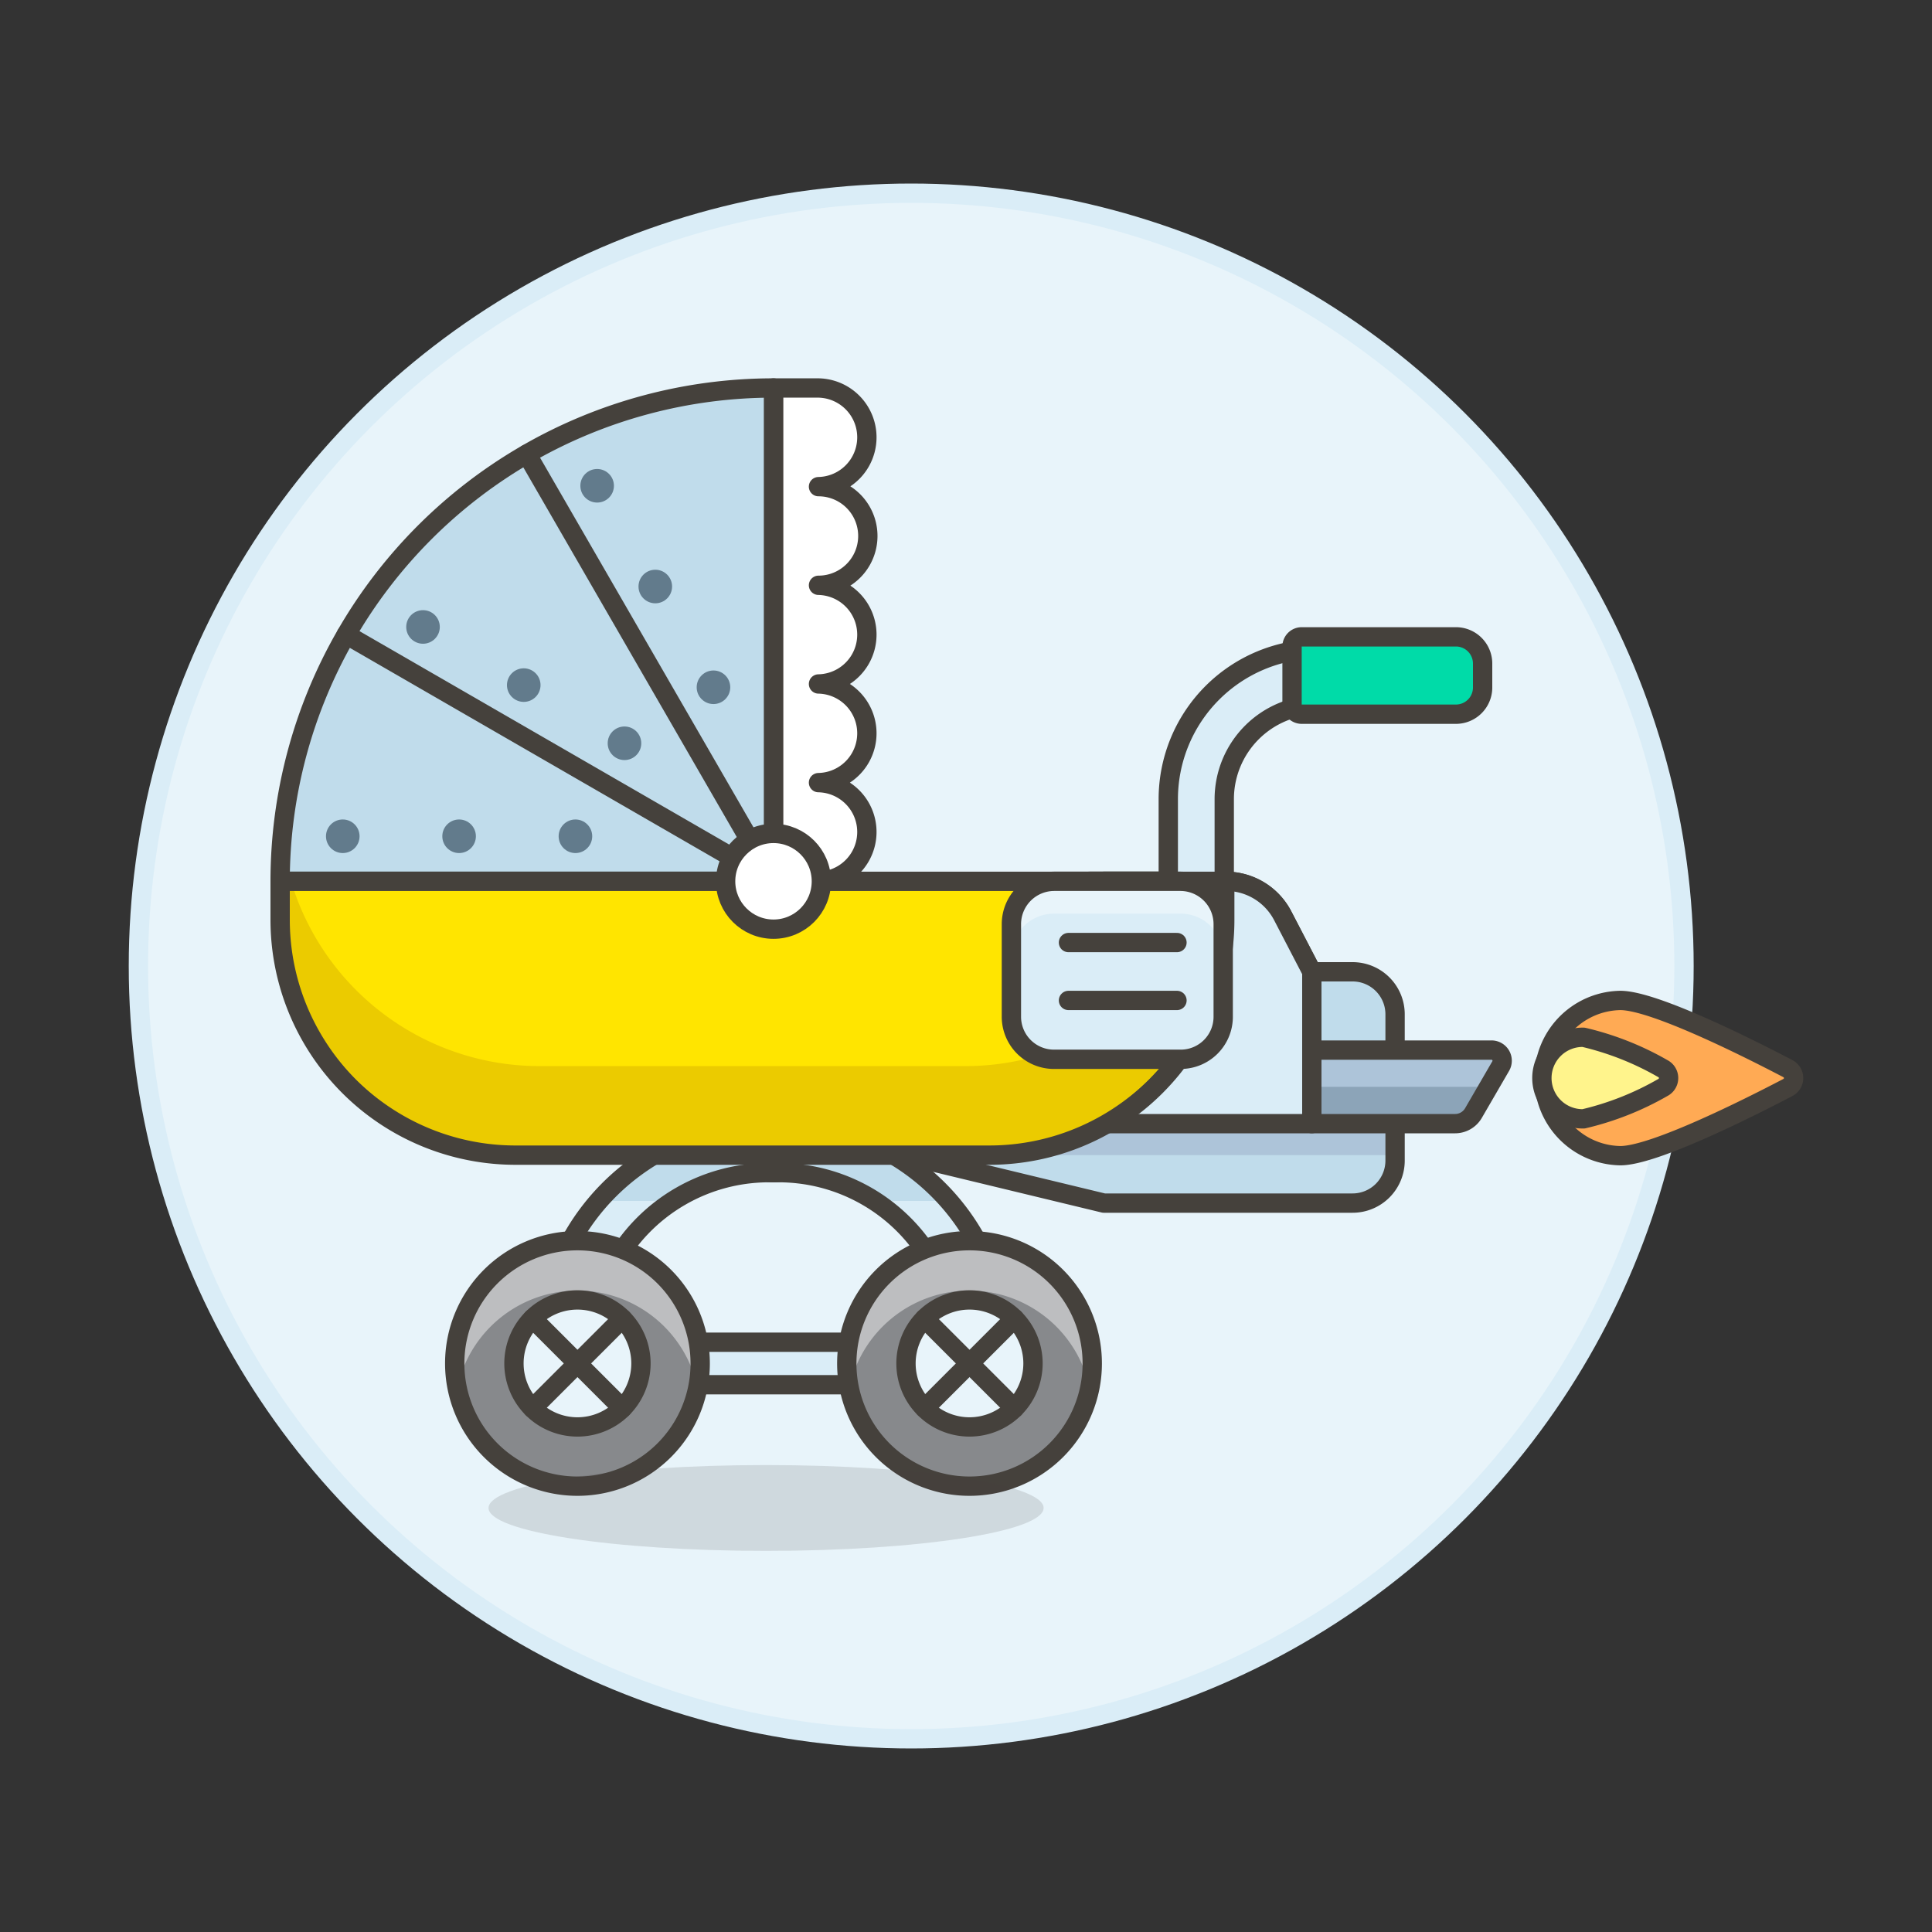
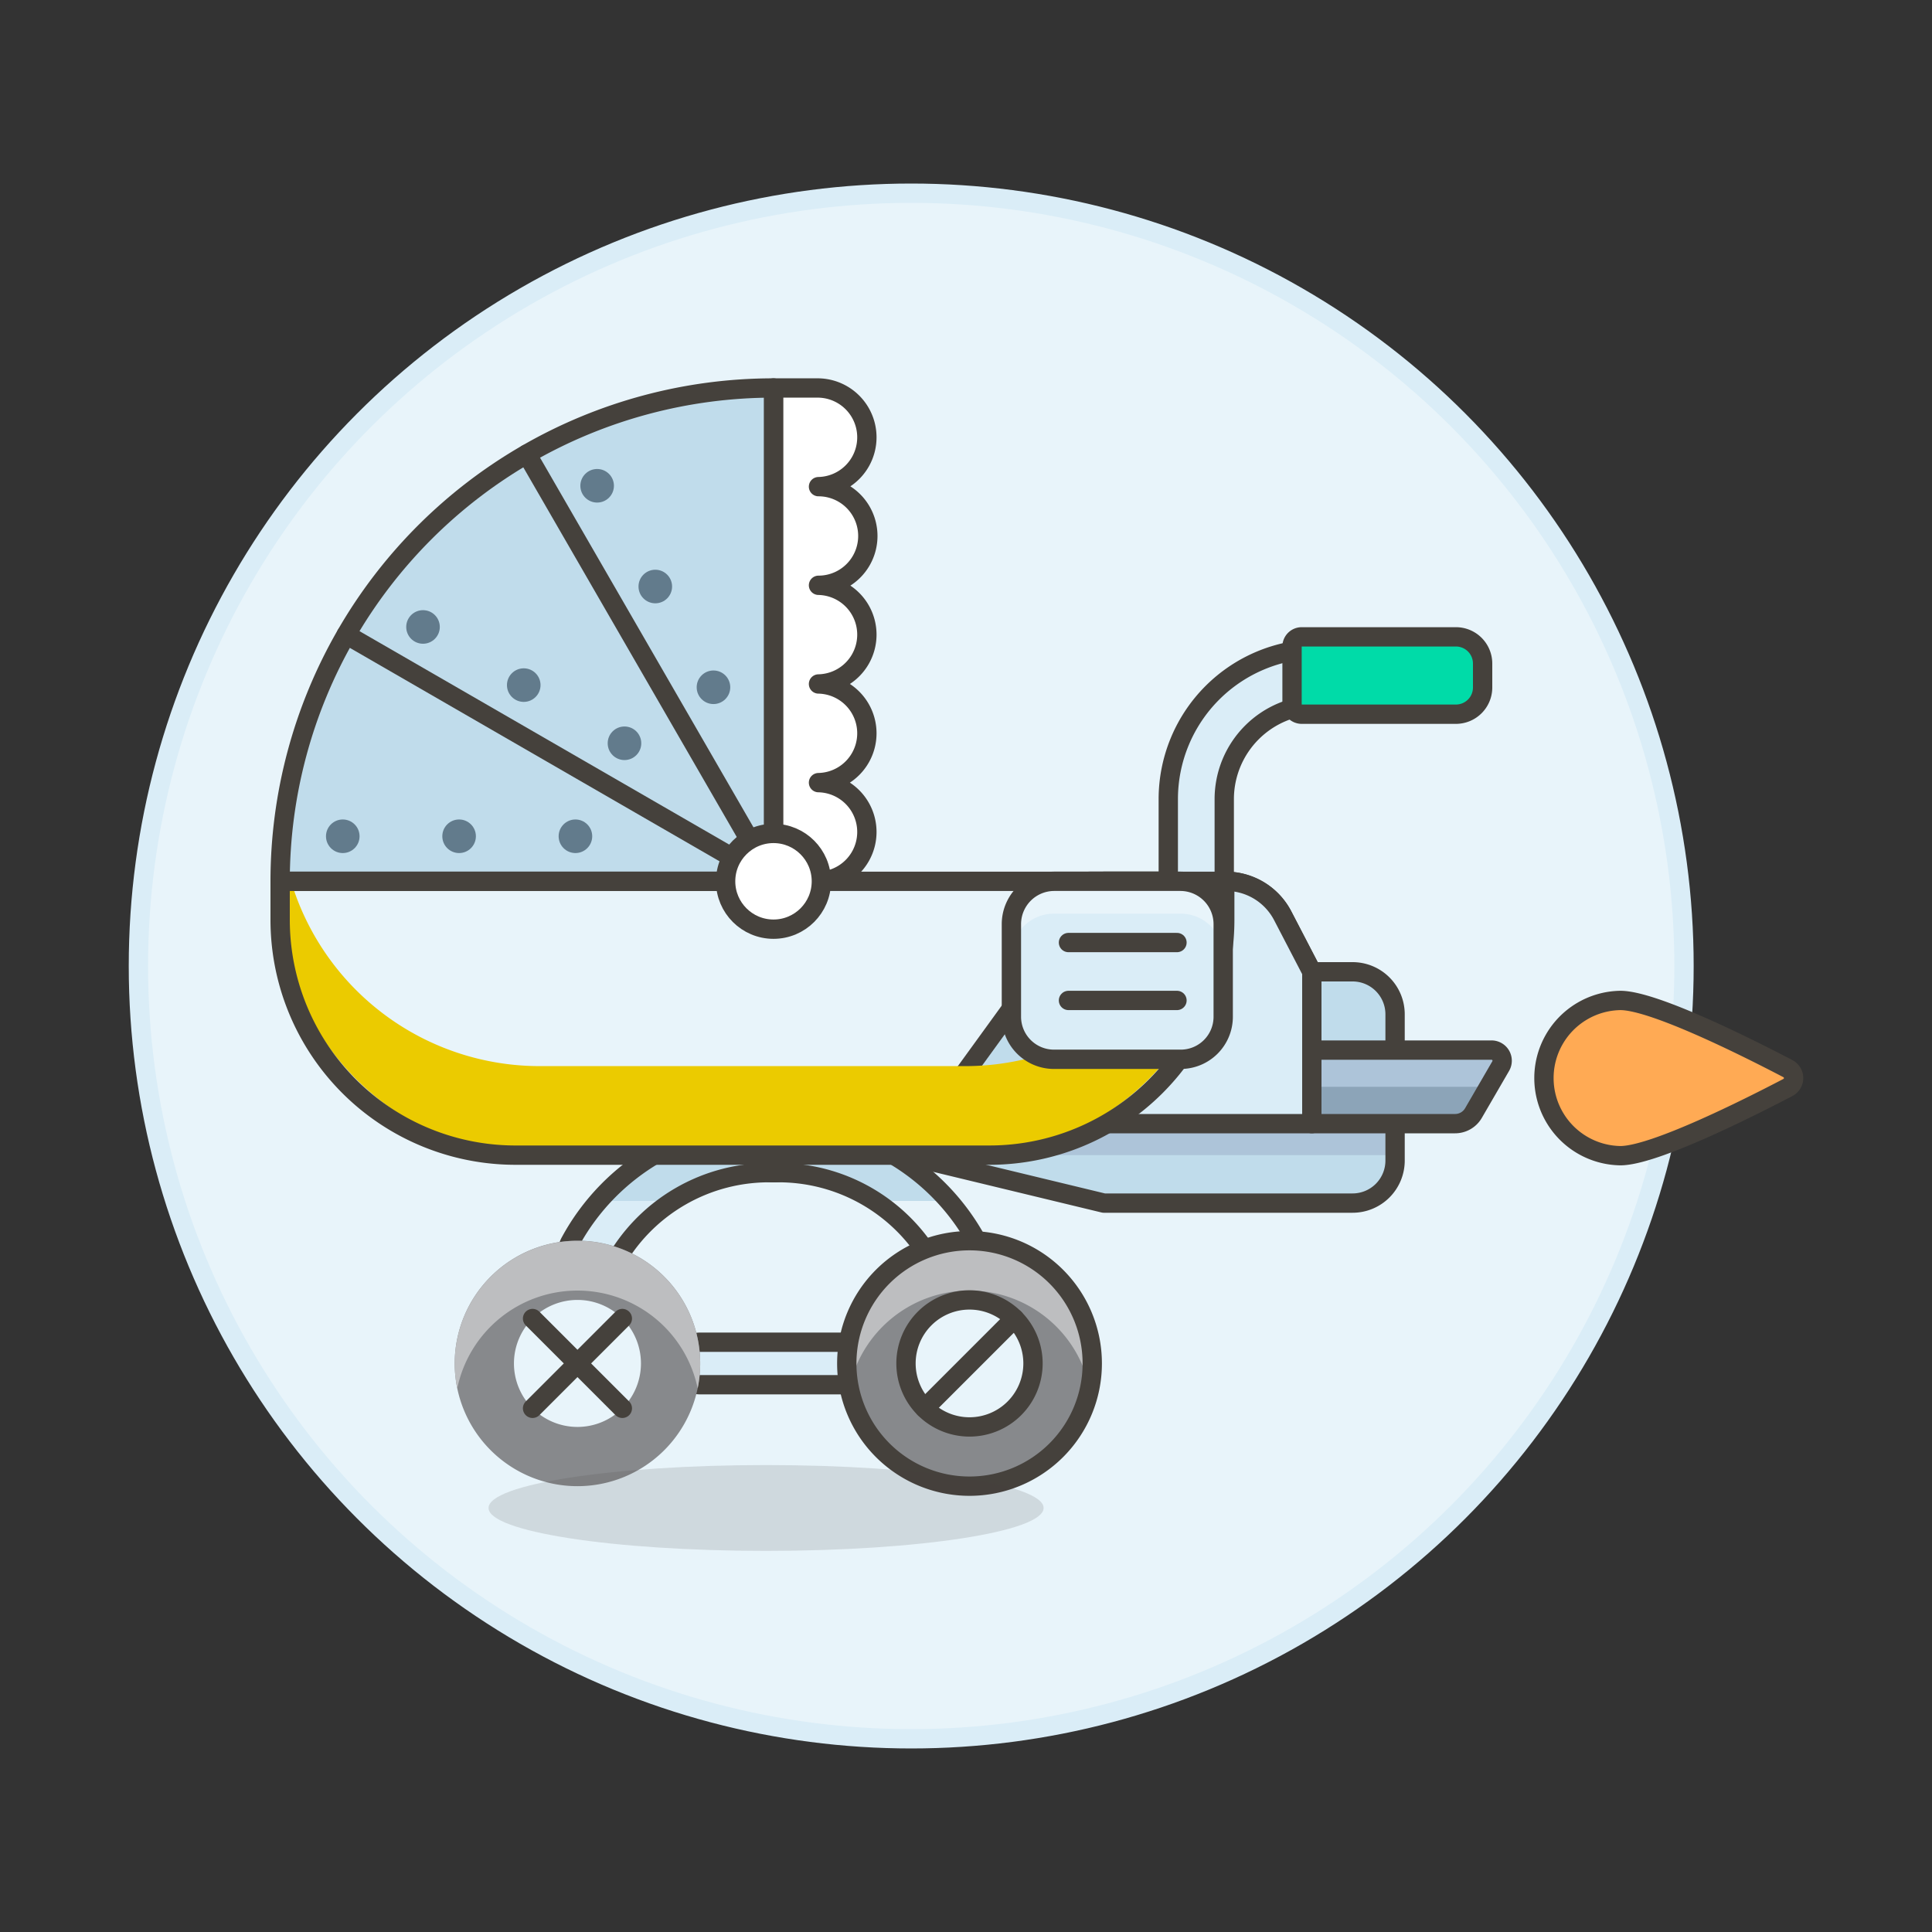
<svg xmlns="http://www.w3.org/2000/svg" viewBox="0 0 100 100">
  <rect x="0" y="0" width="100" height="100" fill="#333333" stroke="none" />
  <g class="nc-icon-wrapper">
    <defs />
    <circle class="a" cx="47.164" cy="50" r="40" fill="#e8f4fa" stroke="#daedf7" stroke-miterlimit="10" />
    <path class="b" d="M42.366 45.616a2.554 2.554 0 0 0 0-5.107 2.554 2.554 0 0 0 0-5.107 2.554 2.554 0 0 0 0-5.107 2.553 2.553 0 0 0 0-5.106 2.554 2.554 0 0 0 0-5.107h-2.33v25.534z" fill="#fff" stroke="#45413c" stroke-linecap="round" stroke-linejoin="round" />
    <path class="c" d="M40.036 20.082A25.534 25.534 0 0 0 14.5 45.616h25.536z" stroke="#45413c" stroke-linecap="round" stroke-linejoin="round" fill="#c0dceb" />
    <path class="d" d="M17.922 32.849l22.114 12.767" stroke="#45413c" stroke-linecap="round" stroke-linejoin="round" fill="none" />
    <path class="d" d="M27.268 23.503l12.768 22.113" stroke="#45413c" stroke-linecap="round" stroke-linejoin="round" fill="none" />
    <circle class="e" cx="17.742" cy="43.285" r=".869" style="" fill="#627b8c" />
    <circle class="e" cx="23.763" cy="43.285" r=".869" style="" fill="#627b8c" />
    <circle class="e" cx="29.784" cy="43.285" r=".869" style="" fill="#627b8c" />
    <circle class="e" cx="21.895" cy="32.451" r=".869" style="" fill="#627b8c" />
    <circle class="e" cx="27.109" cy="35.461" r=".869" style="" fill="#627b8c" />
    <circle class="e" cx="32.323" cy="38.472" r=".869" style="" fill="#627b8c" />
    <circle class="e" cx="30.908" cy="25.144" r=".869" style="" fill="#627b8c" />
    <circle class="e" cx="33.918" cy="30.358" r=".869" style="" fill="#627b8c" />
    <circle class="e" cx="36.929" cy="35.573" r=".869" style="" fill="#627b8c" />
    <path class="f" d="M43.83 71.673h-7.588a1.1 1.1 0 1 1 0-2.2h7.588a1.1 1.1 0 0 1 0 2.2z" stroke="#45413c" stroke-linecap="round" stroke-linejoin="round" fill="#daedf7" />
    <path class="g" d="M30.631 66.16a1.255 1.255 0 0 1-.644-.176 1.272 1.272 0 0 1-.449-1.74A11.691 11.691 0 0 1 40.05 58.16a1.27 1.27 0 1 1 0 2.54 9.153 9.153 0 0 0-8.324 4.836 1.271 1.271 0 0 1-1.095.624z" style="" fill="#daedf7" />
    <path class="h" d="M40.05 58.16a11.523 11.523 0 0 0-9.018 4h3.808a9.288 9.288 0 0 1 5.21-1.46 1.27 1.27 0 1 0 0-2.54z" style="" fill="#c0dceb" />
    <path class="d" d="M30.631 66.16a1.255 1.255 0 0 1-.644-.176 1.272 1.272 0 0 1-.449-1.74A11.691 11.691 0 0 1 40.05 58.16a1.27 1.27 0 1 1 0 2.54 9.153 9.153 0 0 0-8.324 4.836 1.271 1.271 0 0 1-1.095.624z" stroke="#45413c" stroke-linecap="round" stroke-linejoin="round" fill="none" />
-     <path class="g" d="M49.47 66.16a1.255 1.255 0 0 0 .644-.176 1.272 1.272 0 0 0 .449-1.74A11.692 11.692 0 0 0 40.05 58.16a1.27 1.27 0 1 0 0 2.54 9.154 9.154 0 0 1 8.325 4.836 1.271 1.271 0 0 0 1.095.624z" style="" fill="#daedf7" />
    <path class="h" d="M40.05 58.16a11.523 11.523 0 0 1 9.019 4h-3.808a9.289 9.289 0 0 0-5.211-1.46 1.27 1.27 0 1 1 0-2.54z" style="" fill="#c0dceb" />
    <path class="d" d="M49.47 66.16a1.255 1.255 0 0 0 .644-.176 1.272 1.272 0 0 0 .449-1.74A11.692 11.692 0 0 0 40.05 58.16a1.27 1.27 0 1 0 0 2.54 9.154 9.154 0 0 1 8.325 4.836 1.271 1.271 0 0 0 1.095.624z" stroke="#45413c" stroke-linecap="round" stroke-linejoin="round" fill="none" />
    <path class="h" d="M70.009 62.272H57.133L46.854 59.79l10.279-14.174h6.325a3.309 3.309 0 0 1 2.935 1.784l1.507 2.9h2.109a2.2 2.2 0 0 1 2.2 2.2v7.56a2.2 2.2 0 0 1-2.2 2.212z" style="" fill="#c0dceb" />
    <path class="i" d="M46.854 59.79h25.36v-1.63H48.036l-1.182 1.63z" style="" fill="#adc4d9" />
    <path class="j" d="M92.54 56.289a.551.551 0 0 0 0-.977c-2.047-1.071-6.935-3.529-8.671-3.529a4.018 4.018 0 0 0 0 8.035c1.736 0 6.625-2.459 8.671-3.529z" stroke="#45413c" stroke-linecap="round" stroke-linejoin="round" fill="#ffaa54" />
-     <path class="k" d="M86.065 56.291a.551.551 0 0 0 0-.982 15.175 15.175 0 0 0-4.1-1.619 2.111 2.111 0 1 0 0 4.221 15.153 15.153 0 0 0 4.1-1.62z" stroke="#45413c" stroke-linecap="round" stroke-linejoin="round" fill="#fff48c" />
    <path class="d" d="M70.009 62.272H57.133L46.854 59.79l10.279-14.174h6.325a3.309 3.309 0 0 1 2.935 1.784l1.507 2.9h2.109a2.2 2.2 0 0 1 2.2 2.2v7.56a2.2 2.2 0 0 1-2.2 2.212z" stroke="#45413c" stroke-linecap="round" stroke-linejoin="round" fill="none" />
    <path class="f" d="M67.9 58.16H56.38V45.616h7.078a3.309 3.309 0 0 1 2.935 1.784l1.507 2.9z" stroke="#45413c" stroke-linecap="round" stroke-linejoin="round" fill="#daedf7" />
    <path class="l" d="M76.267 57.61a1.1 1.1 0 0 1-.954.55H67.9v-3.808h9.3a.551.551 0 0 1 .477.828z" style="" fill="#8ca4b8" />
    <path class="i" d="M77.675 55.18a.552.552 0 0 0-.477-.828H67.9v1.9h9.151z" style="" fill="#adc4d9" />
    <path class="d" d="M76.267 57.61a1.1 1.1 0 0 1-.954.55H67.9v-3.808h9.3a.551.551 0 0 1 .477.828z" stroke="#45413c" stroke-linecap="round" stroke-linejoin="round" fill="none" />
    <path class="f" d="M61.918 49.2a1.448 1.448 0 0 1-1.448-1.448v-6.395a7.783 7.783 0 0 1 7.774-7.775h3.2a1.449 1.449 0 0 1 0 2.9h-3.2a4.883 4.883 0 0 0-4.877 4.878v4.259c0 .797-.648 3.581-1.449 3.581z" stroke="#45413c" stroke-linecap="round" stroke-linejoin="round" fill="#daedf7" />
    <path class="m" d="M67.376 36.967h7.982a1.382 1.382 0 0 0 1.382-1.382v-1.24a1.382 1.382 0 0 0-1.382-1.382h-7.982a.5.5 0 0 0-.5.5v3a.5.5 0 0 0 .5.504z" stroke="#45413c" stroke-linecap="round" stroke-linejoin="round" fill="#00dba8" />
-     <path class="n" d="M51.211 59.79H26.682A12.181 12.181 0 0 1 14.5 47.609v-1.993h48.893v1.993A12.182 12.182 0 0 1 51.211 59.79z" style="" fill="#ffe500" />
    <path class="o" d="M49.963 55.182H27.931a13.436 13.436 0 0 1-12.865-9.566H14.5v.744a13.43 13.43 0 0 0 13.43 13.43h22.033a13.43 13.43 0 0 0 13.43-13.43v-.744h-.565a13.438 13.438 0 0 1-12.865 9.566z" style="" fill="#ebcb00" />
    <path class="d" d="M51.211 59.79H26.682A12.181 12.181 0 0 1 14.5 47.609v-1.993h48.893v1.993A12.182 12.182 0 0 1 51.211 59.79z" stroke="#45413c" stroke-linecap="round" stroke-linejoin="round" fill="none" />
    <path class="p" d="M29.889 64.218a6.353 6.353 0 1 0 6.353 6.353 6.353 6.353 0 0 0-6.353-6.353zm0 9.64a3.287 3.287 0 1 1 3.287-3.287 3.287 3.287 0 0 1-3.287 3.287z" style="" fill="#87898c" />
    <path class="q" d="M29.889 66.8a6.355 6.355 0 0 1 6.222 5.062 6.353 6.353 0 1 0-12.443 0 6.354 6.354 0 0 1 6.221-5.062z" style="" fill="#bdbec0" />
-     <path class="d" d="M29.889 64.218a6.353 6.353 0 1 0 6.353 6.353 6.353 6.353 0 0 0-6.353-6.353zm0 9.64a3.287 3.287 0 1 1 3.287-3.287 3.287 3.287 0 0 1-3.287 3.287z" stroke="#45413c" stroke-linecap="round" stroke-linejoin="round" fill="none" />
    <path class="p" d="M50.182 64.218a6.353 6.353 0 1 0 6.353 6.353 6.354 6.354 0 0 0-6.353-6.353zm0 9.64a3.287 3.287 0 1 1 3.286-3.287 3.287 3.287 0 0 1-3.286 3.287z" style="" fill="#87898c" />
    <path class="q" d="M50.182 66.8a6.353 6.353 0 0 1 6.218 5.061 6.353 6.353 0 1 0-12.442 0 6.354 6.354 0 0 1 6.224-5.061z" style="" fill="#bdbec0" />
    <path class="d" d="M50.182 64.218a6.353 6.353 0 1 0 6.353 6.353 6.354 6.354 0 0 0-6.353-6.353zm0 9.64a3.287 3.287 0 1 1 3.286-3.287 3.287 3.287 0 0 1-3.286 3.287z" stroke="#45413c" stroke-linecap="round" stroke-linejoin="round" fill="none" />
    <path class="d" d="M27.565 68.247l4.648 4.648" stroke="#45413c" stroke-linecap="round" stroke-linejoin="round" fill="none" />
    <path class="d" d="M32.213 68.247l-4.648 4.648" stroke="#45413c" stroke-linecap="round" stroke-linejoin="round" fill="none" />
-     <path class="d" d="M47.858 68.247l4.648 4.648" stroke="#45413c" stroke-linecap="round" stroke-linejoin="round" fill="none" />
    <path class="d" d="M52.506 68.247l-4.648 4.648" stroke="#45413c" stroke-linecap="round" stroke-linejoin="round" fill="none" />
    <ellipse class="r" cx="39.652" cy="78.052" rx="14.365" ry="2.221" fill="#45413c" opacity="0.15" />
    <path class="g" d="M54.551 54.829h6.562a2.2 2.2 0 0 0 2.2-2.2V47.83a2.219 2.219 0 0 0-2.2-2.214h-6.562a2.22 2.22 0 0 0-2.205 2.214v4.794a2.205 2.205 0 0 0 2.205 2.205z" style="" fill="#daedf7" />
    <path class="s" d="M61.109 45.616h-6.562a2.219 2.219 0 0 0-2.2 2.214v1.661a2.205 2.205 0 0 1 2.205-2.2h6.562a2.2 2.2 0 0 1 2.2 2.2V47.83a2.22 2.22 0 0 0-2.205-2.214z" style="" fill="#e8f4fa" />
    <path class="d" d="M54.551 54.829h6.562a2.2 2.2 0 0 0 2.2-2.2V47.83a2.219 2.219 0 0 0-2.206-2.214H54.55a2.219 2.219 0 0 0-2.2 2.214v4.794a2.205 2.205 0 0 0 2.201 2.205z" stroke="#45413c" stroke-linecap="round" stroke-linejoin="round" fill="none" />
    <path class="d" d="M55.304 48.786h5.616" stroke="#45413c" stroke-linecap="round" stroke-linejoin="round" fill="none" />
    <path class="d" d="M55.304 51.783h5.616" stroke="#45413c" stroke-linecap="round" stroke-linejoin="round" fill="none" />
    <circle class="b" cx="40.036" cy="45.616" r="2.478" fill="#fff" stroke="#45413c" stroke-linecap="round" stroke-linejoin="round" />
  </g>
</svg>